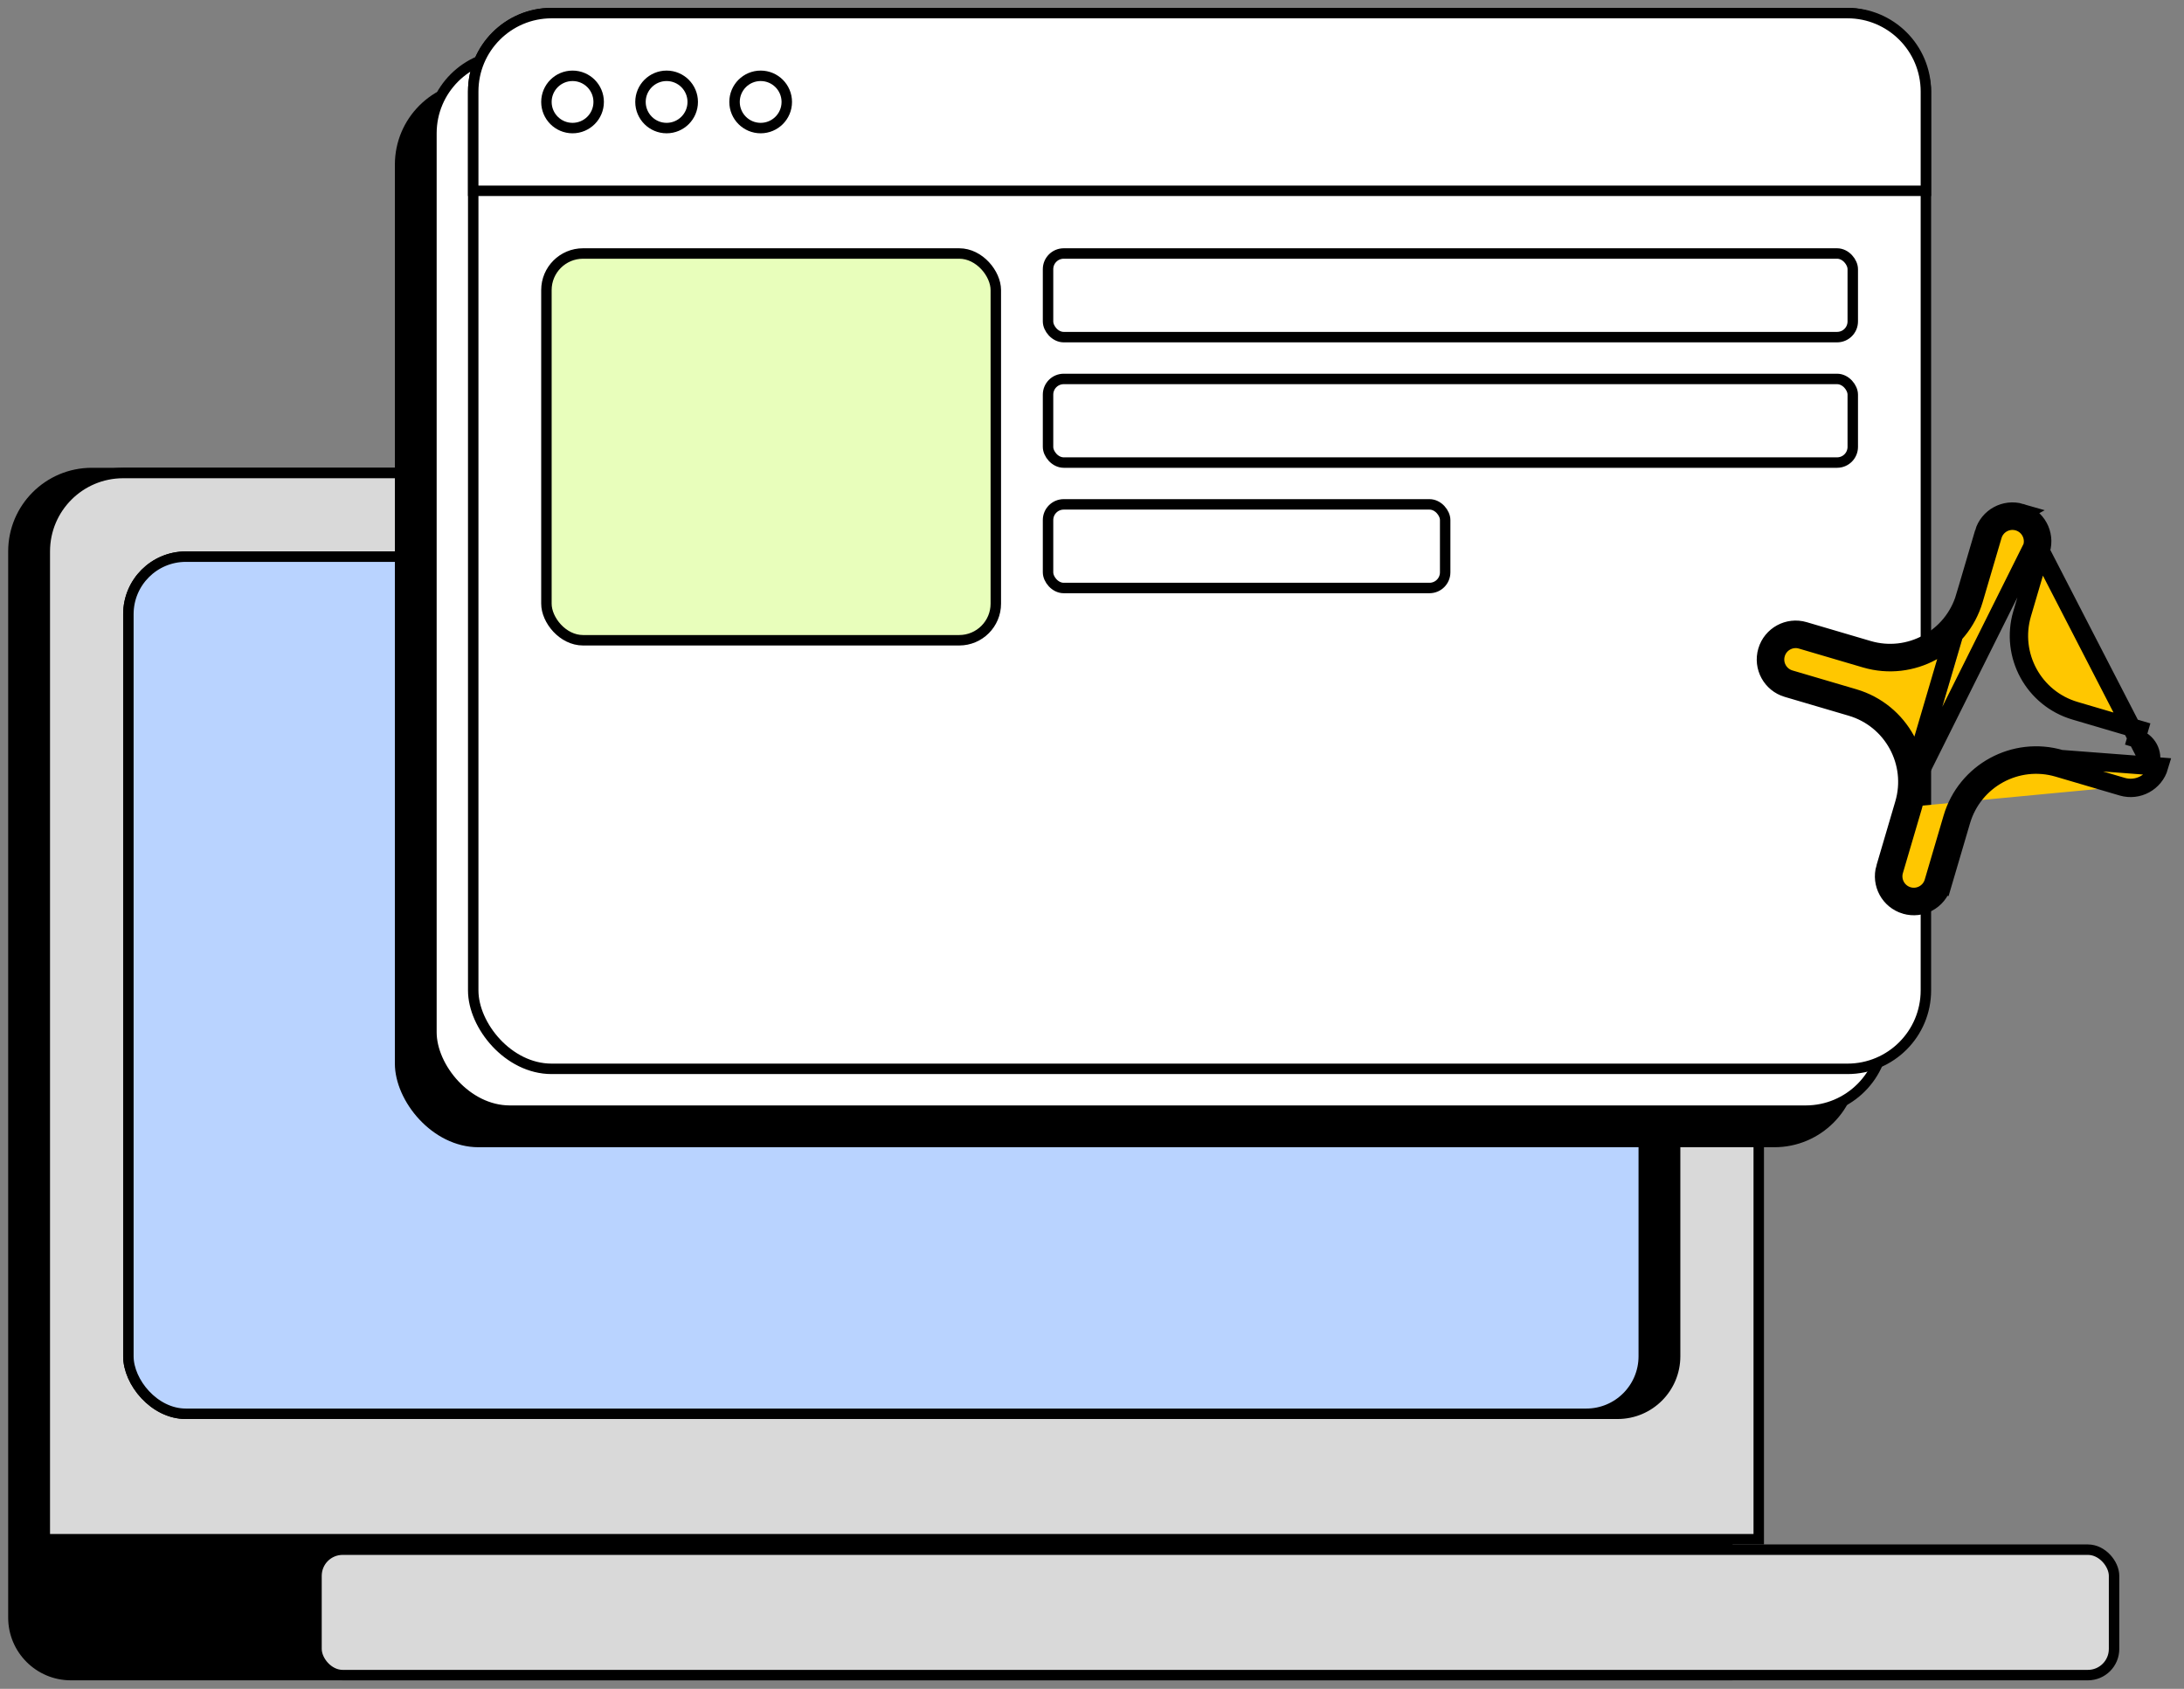
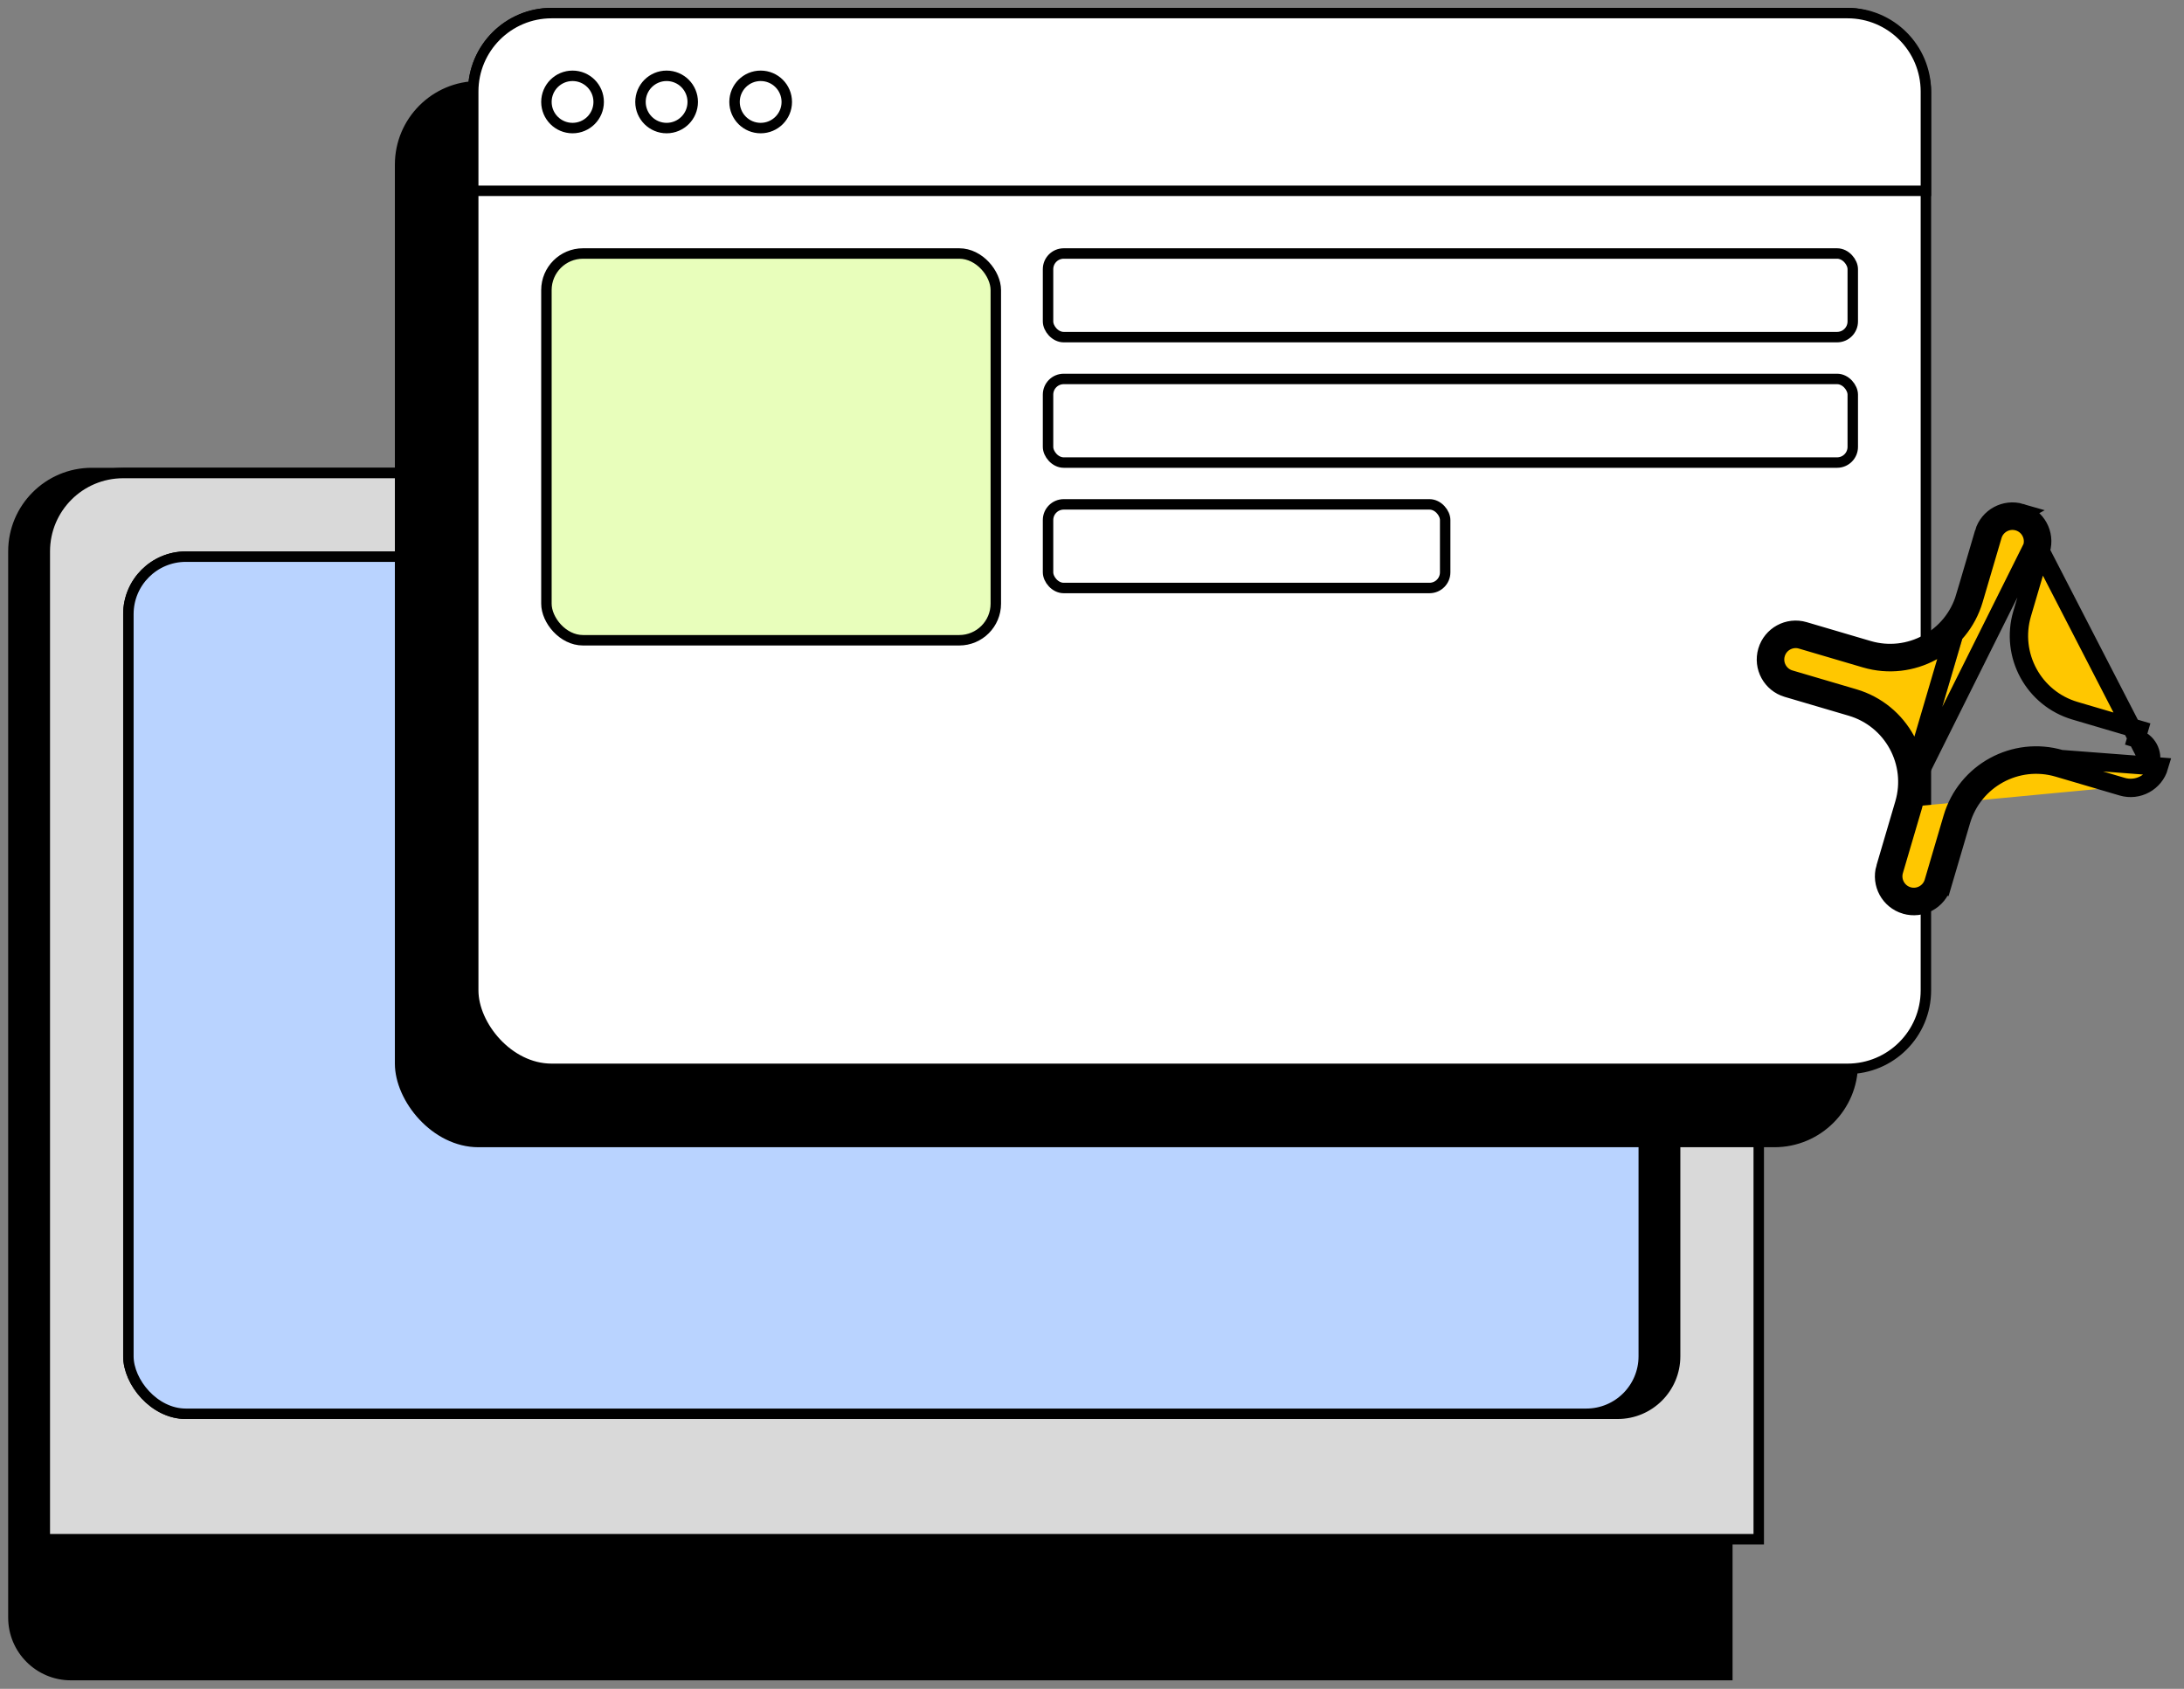
<svg xmlns="http://www.w3.org/2000/svg" width="238" height="184" viewBox="0 0 238 184" fill="none">
  <rect x="0" y="0" width="238" height="184" fill="#808080" stroke="none" />
  <path d="M0.891 60.078C0.891 55.046 4.97 50.967 10.002 50.967H179.694C184.726 50.967 188.805 55.046 188.805 60.078V183.076H7.724C3.95 183.076 0.891 180.017 0.891 176.243V60.078Z" fill="black" />
  <path d="M4.882 60.078C4.882 55.36 8.706 51.536 13.424 51.536H183.116C187.833 51.536 191.658 55.36 191.658 60.078V167.702H4.882V60.078Z" fill="#D9D9D9" stroke="black" stroke-width="1.139" />
  <rect x="13.991" y="60.648" width="168.554" height="93.388" rx="6.264" fill="black" stroke="black" stroke-width="1.139" />
  <rect x="13.991" y="60.648" width="165.137" height="93.388" rx="6.264" fill="#B9D3FF" stroke="black" stroke-width="1.139" />
-   <rect x="34.491" y="168.841" width="195.887" height="13.666" rx="2.847" fill="#D9D9D9" stroke="black" stroke-width="1.139" />
  <rect x="43.031" y="8.829" width="159.443" height="116.165" rx="9.111" fill="black" />
-   <rect x="47.015" y="5.982" width="158.304" height="115.027" rx="8.542" fill="white" stroke="black" stroke-width="1.139" />
  <rect x="51.569" y="1.426" width="158.304" height="115.027" rx="8.542" fill="white" stroke="black" stroke-width="1.139" />
  <rect x="59.546" y="27.62" width="48.972" height="42.138" rx="3.986" fill="#E8FEBB" stroke="black" stroke-width="1.139" />
  <rect x="114.21" y="27.62" width="87.694" height="9.111" rx="1.708" fill="white" stroke="black" stroke-width="1.139" />
  <rect x="114.21" y="41.287" width="87.694" height="9.111" rx="1.708" fill="white" stroke="black" stroke-width="1.139" />
  <rect x="114.21" y="54.953" width="43.277" height="9.111" rx="1.708" fill="white" stroke="black" stroke-width="1.139" />
  <path d="M51.569 9.967C51.569 5.25 55.394 1.426 60.111 1.426H201.332C206.049 1.426 209.873 5.25 209.873 9.967V20.787H51.569V9.967Z" fill="white" stroke="black" stroke-width="1.139" />
  <circle cx="62.393" cy="11.107" r="2.847" stroke="black" stroke-width="1.139" />
  <circle cx="72.643" cy="11.107" r="2.847" stroke="black" stroke-width="1.139" />
  <circle cx="82.893" cy="11.107" r="2.847" stroke="black" stroke-width="1.139" />
  <path d="M220.22 55.869L220.221 55.87C221.938 56.376 222.921 58.178 222.414 59.896C222.414 59.896 222.414 59.897 222.414 59.897L220.361 66.869L220.361 66.869C219.033 71.379 221.612 76.11 226.122 77.438L226.122 77.438L233.095 79.492L233.095 79.492L232.813 80.451C234.001 80.801 234.681 82.047 234.33 83.235L220.22 55.869ZM220.22 55.869C218.502 55.365 216.7 56.346 216.194 58.064L220.22 55.869ZM231.264 85.711C232.982 86.218 234.784 85.236 235.289 83.517L224.573 82.7C219.534 81.216 214.246 84.098 212.762 89.137L210.709 96.11C210.36 97.299 209.113 97.978 207.925 97.629C206.737 97.278 206.057 96.032 206.407 94.843L208.46 87.871M231.264 85.711L231.547 84.752L231.264 85.711L231.264 85.711ZM231.264 85.711L224.291 83.659L224.291 83.659C219.781 82.331 215.049 84.91 213.722 89.42L213.722 89.42L211.668 96.392L210.709 96.11L211.668 96.393C211.163 98.111 209.36 99.094 207.643 98.588L207.642 98.588C205.924 98.081 204.942 96.28 205.447 94.561L205.448 94.561L207.501 87.588L208.46 87.871M208.46 87.871L207.501 87.588M208.46 87.871C209.944 82.831 207.062 77.544 202.023 76.06L195.049 74.007C193.861 73.657 193.182 72.41 193.532 71.222C193.881 70.034 195.128 69.355 196.316 69.705L203.289 71.758C208.328 73.242 213.616 70.359 215.1 65.32M207.501 87.588L221.455 59.614C221.805 58.425 221.126 57.179 219.938 56.829C218.749 56.48 217.503 57.159 217.154 58.346L215.1 65.32M207.501 87.588C208.829 83.078 206.249 78.347 201.74 77.019L194.767 74.966C193.049 74.46 192.067 72.658 192.572 70.94C193.078 69.222 194.881 68.24 196.598 68.745L203.572 70.799C208.081 72.126 212.813 69.547 214.141 65.037L215.1 65.32M207.501 87.588L216.194 58.064L214.141 65.037L215.1 65.32" fill="#FFC700" stroke="black" stroke-width="2" />
</svg>